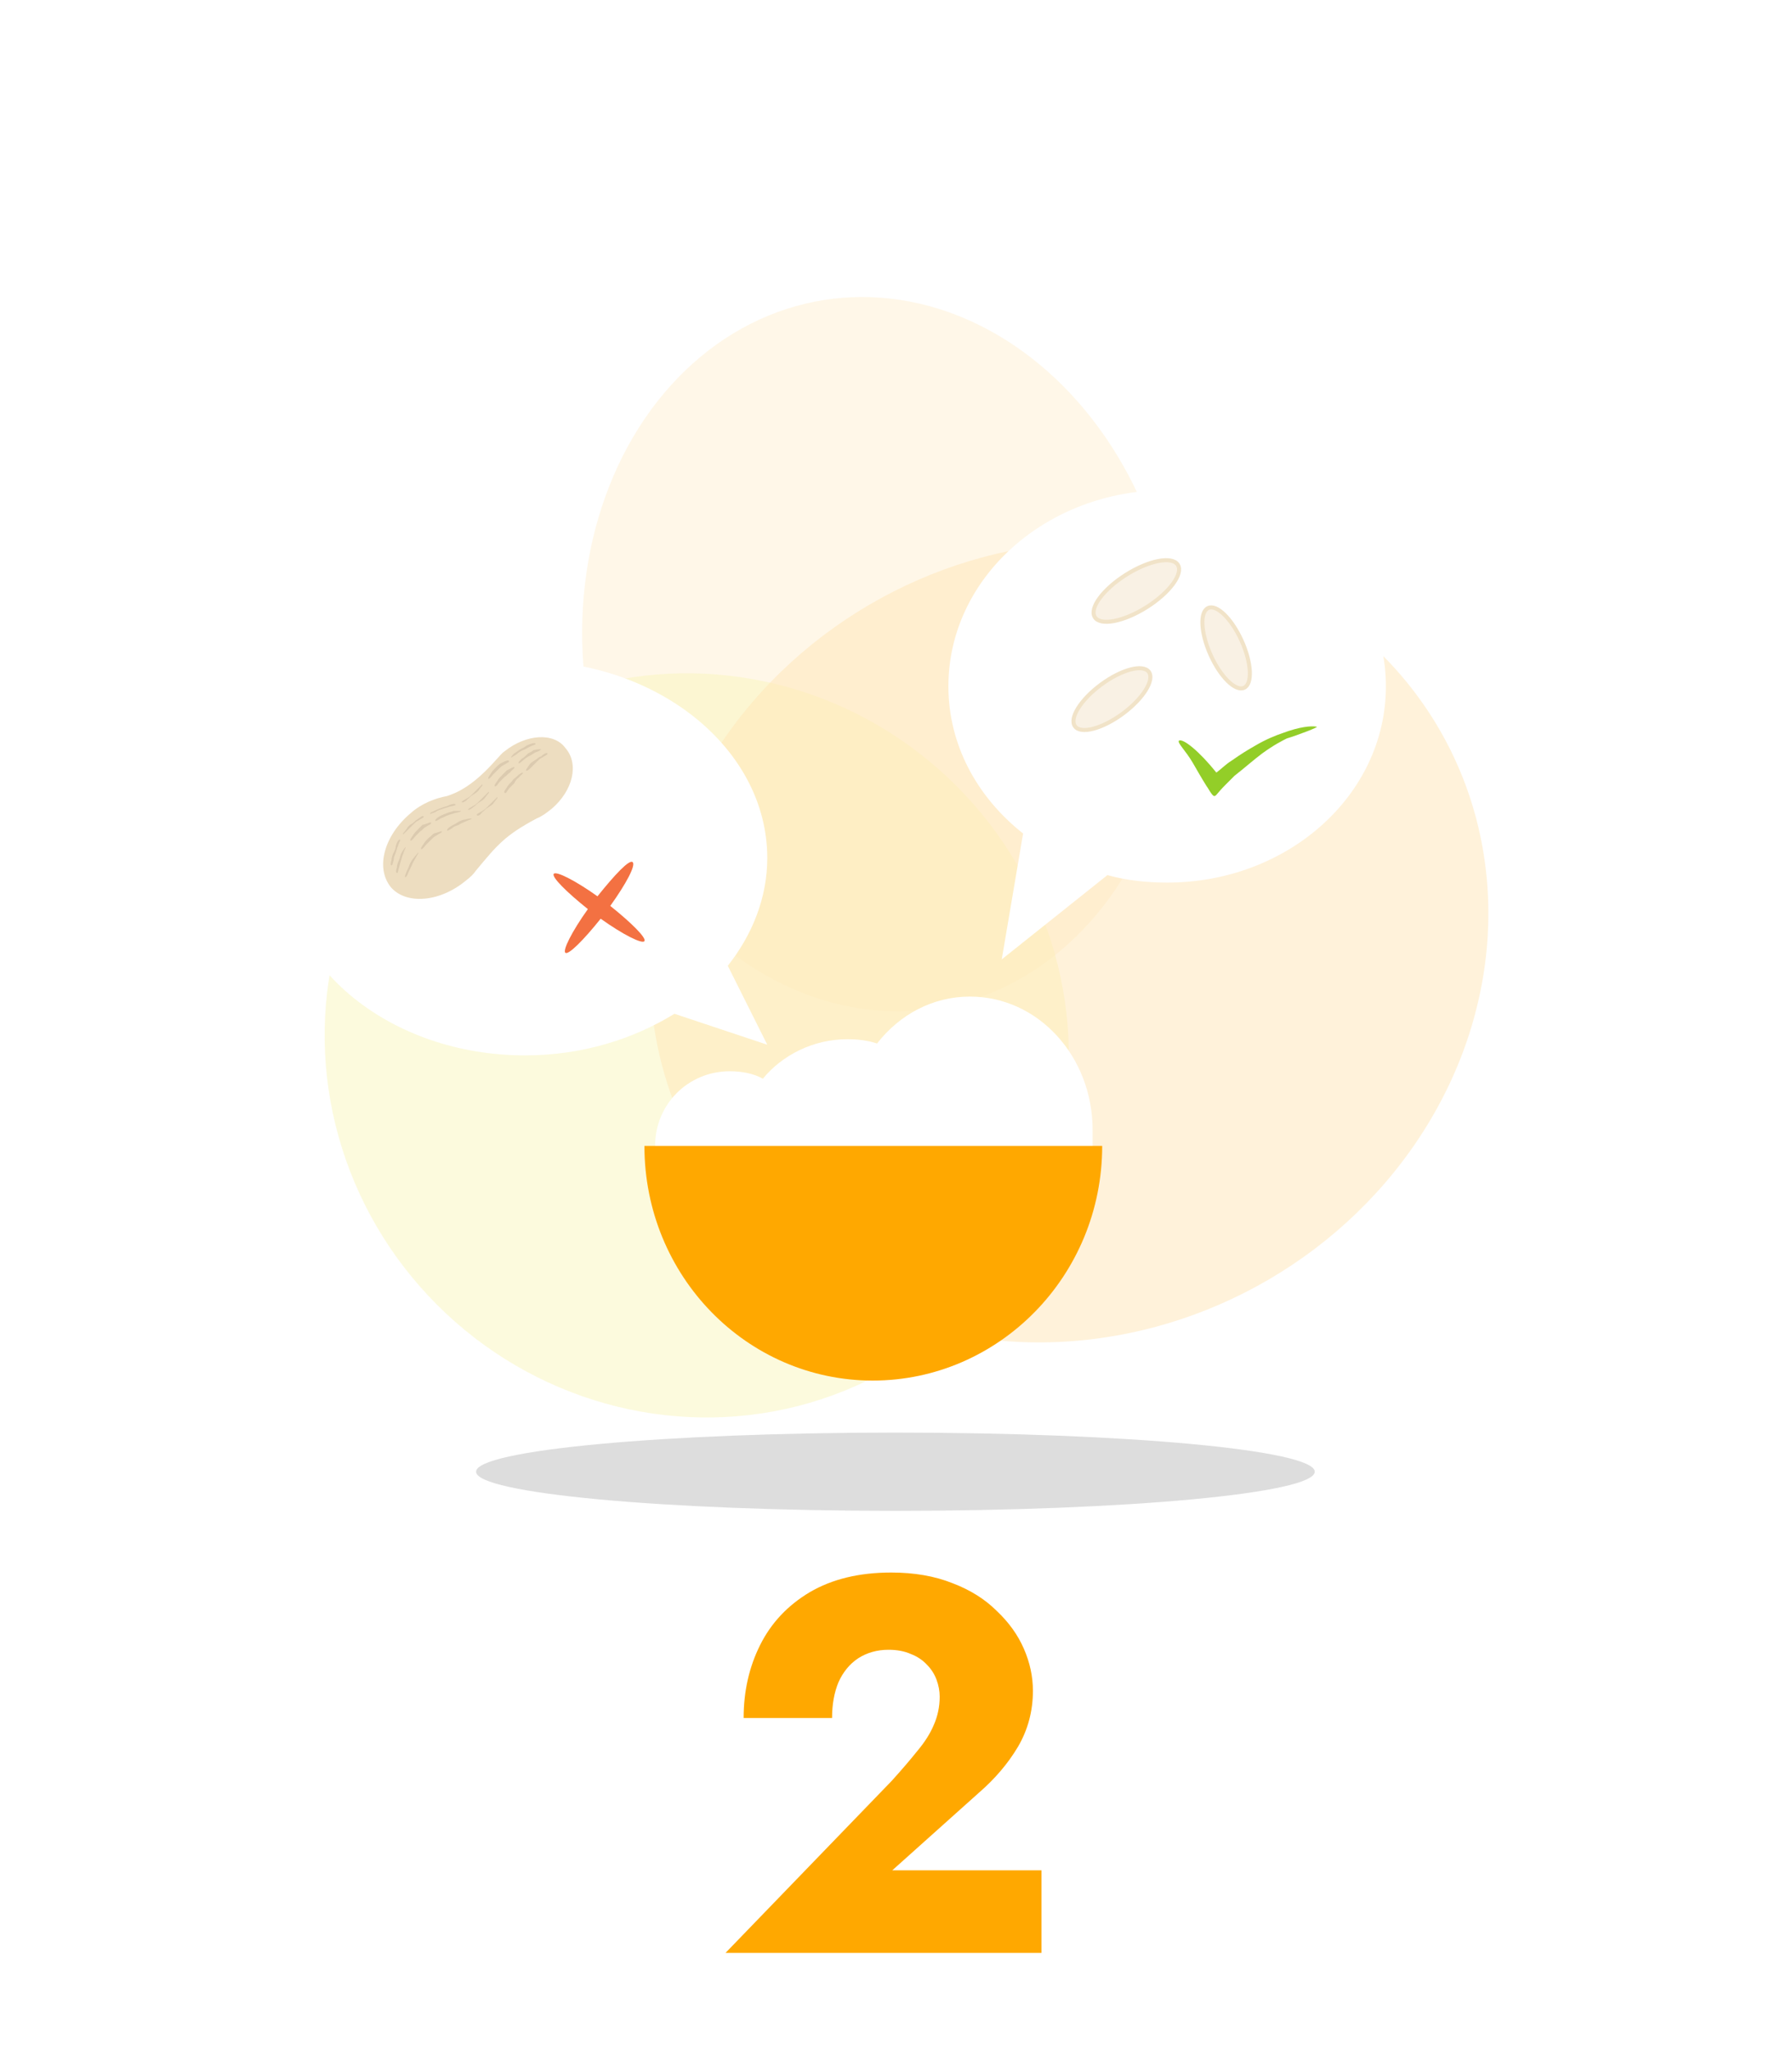
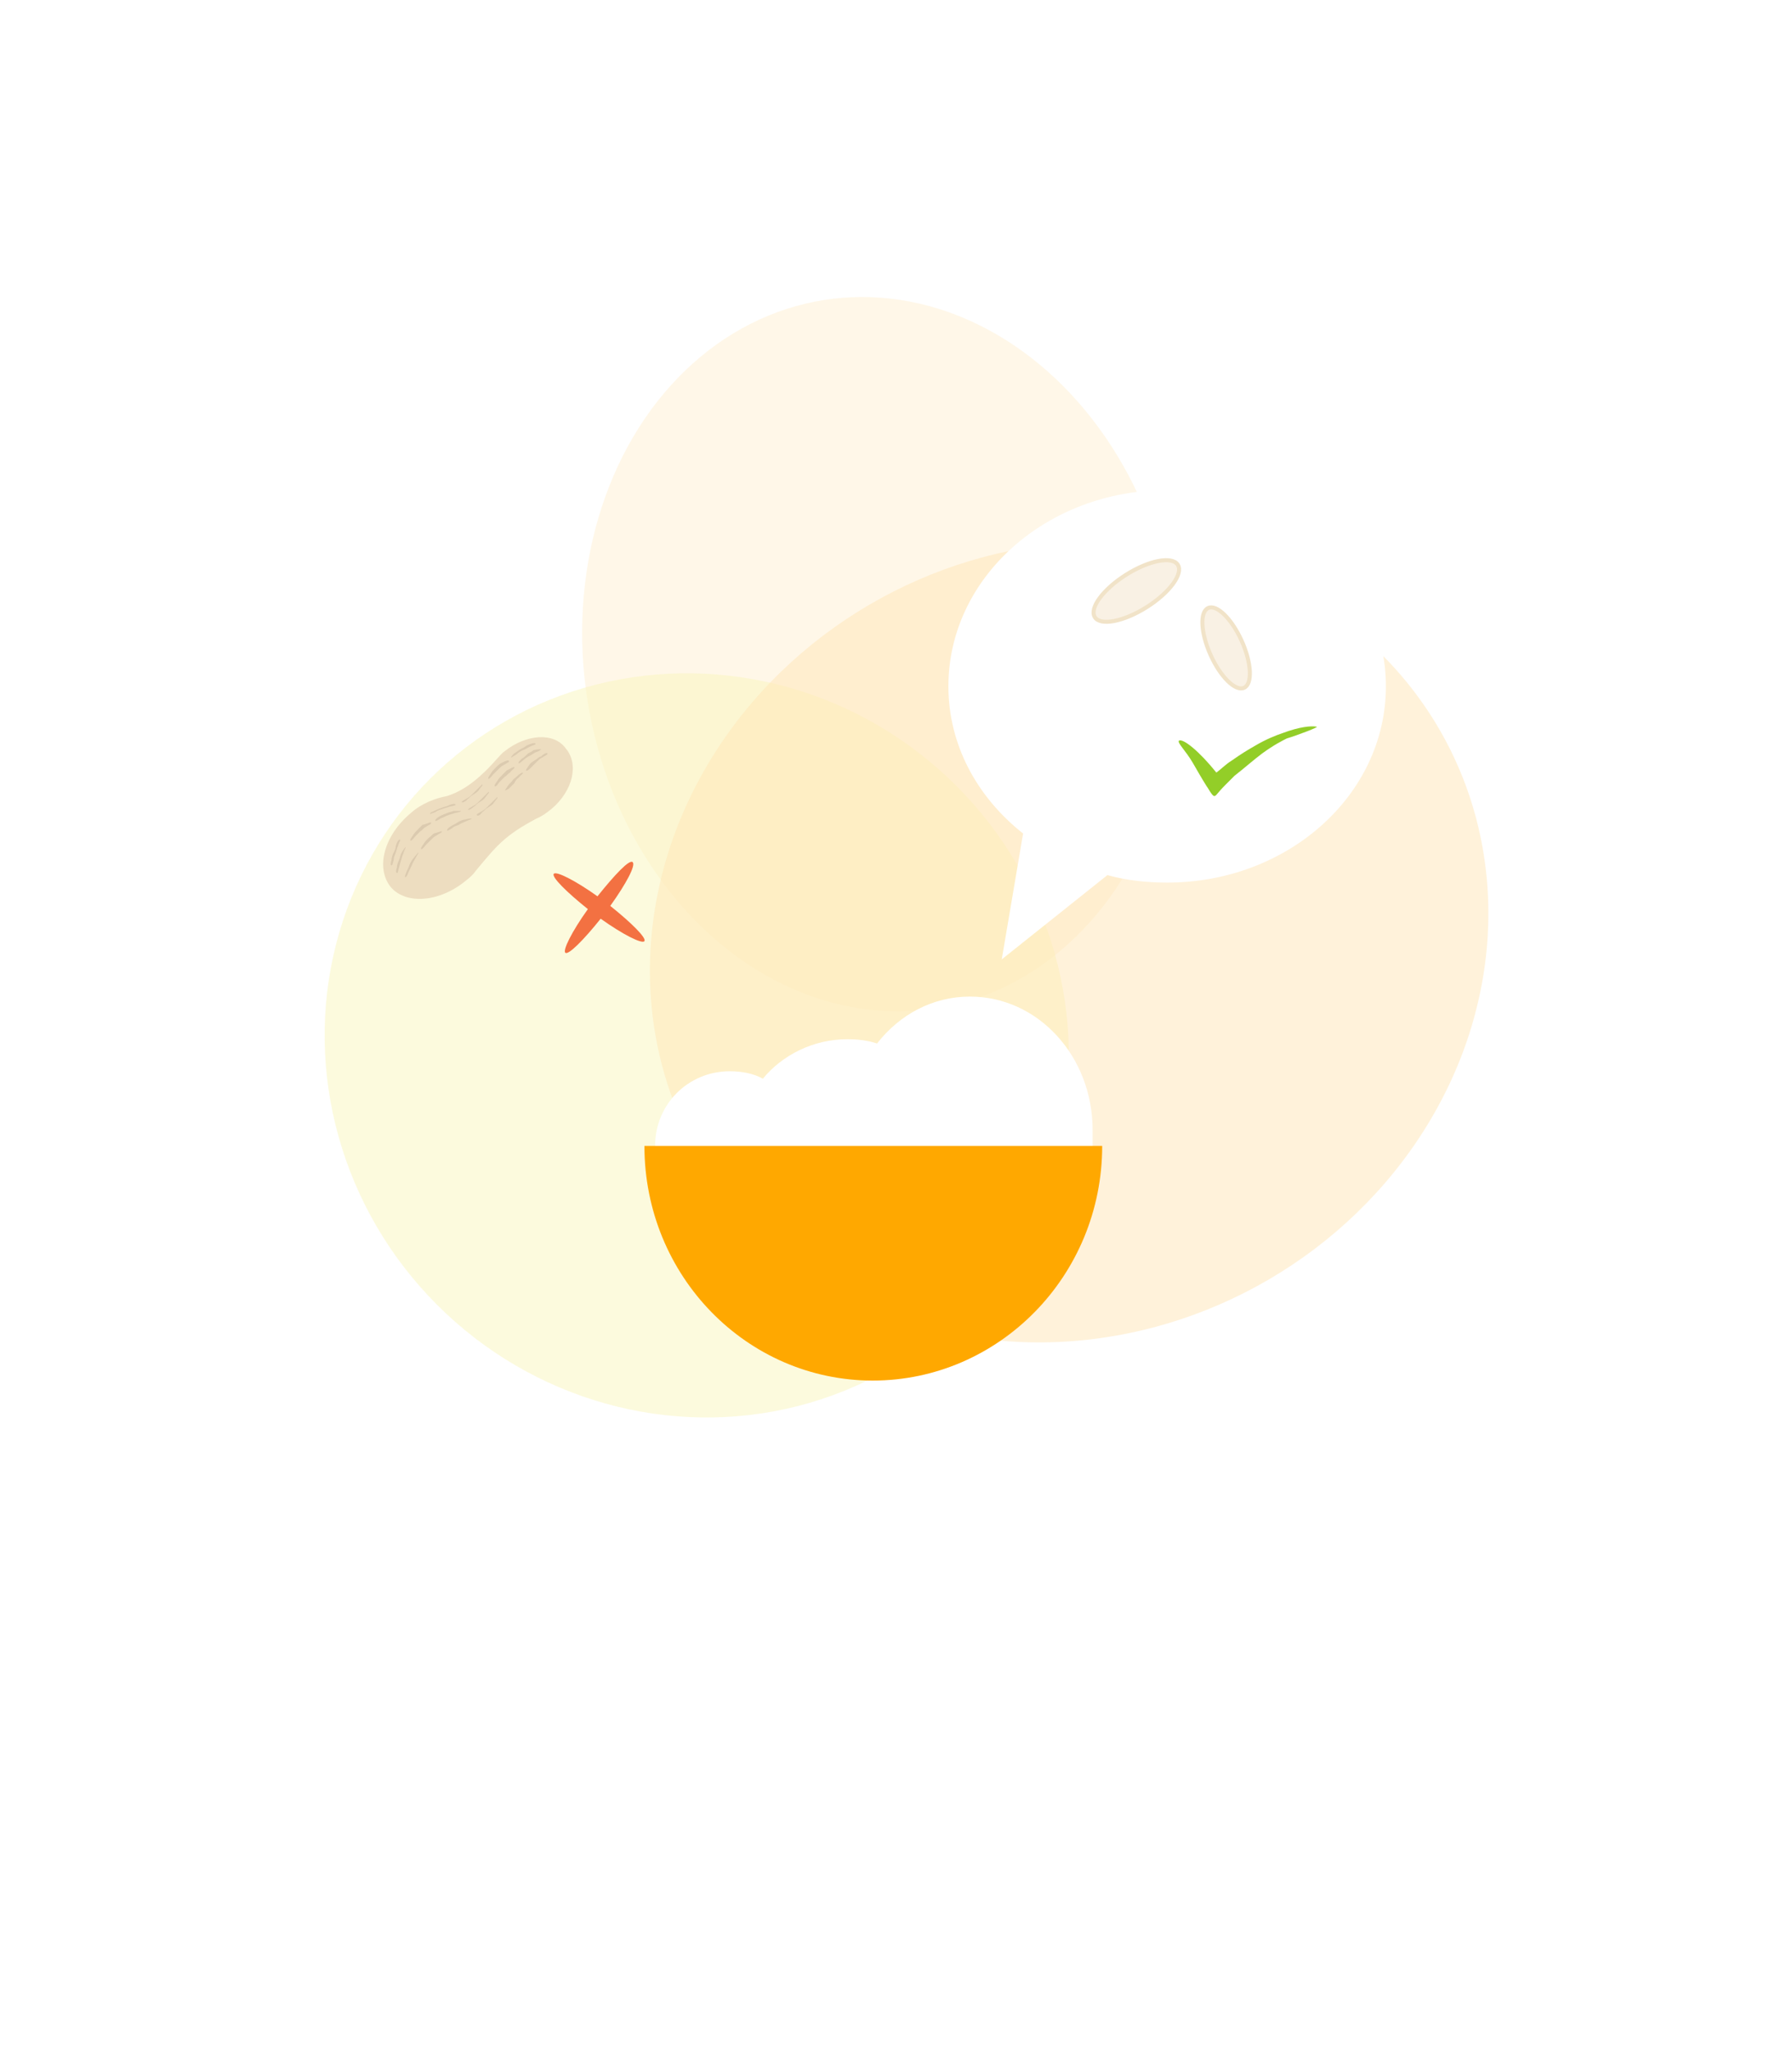
<svg xmlns="http://www.w3.org/2000/svg" width="222" height="254" viewBox="0 0 222 254" fill="none">
  <ellipse opacity="0.5" cx="109.021" cy="81.043" rx="36.692" ry="44.422" transform="rotate(170.949 109.021 81.043)" fill="#FFF0D3" />
  <ellipse opacity="0.5" cx="86.315" cy="129.51" rx="45.475" ry="46.712" transform="rotate(135 86.315 129.51)" fill="#FBF7BD" />
  <ellipse opacity="0.5" cx="132.449" cy="116.71" rx="52.899" ry="48.568" transform="rotate(151.358 132.449 116.71)" fill="#FFE6B7" />
  <g filter="url(#filter0_d_7846_34700)">
    <path d="M135.355 139.981C135.355 130.863 128.613 123.463 120.153 123.463C115.526 123.463 111.428 125.709 108.652 129.277C107.462 128.881 106.273 128.749 104.951 128.749C100.721 128.749 96.887 130.731 94.508 133.638C93.318 132.977 91.864 132.713 90.41 132.713C85.254 132.713 81.156 136.809 81.156 141.963V143.284H135.355V140.641C135.355 140.641 135.355 140.245 135.355 139.981Z" fill="white" />
    <path d="M108.123 171.034C123.722 171.034 136.544 158.084 136.544 141.963H79.834C79.834 158.084 92.524 171.034 108.123 171.034Z" fill="#FFA800" />
  </g>
  <g filter="url(#filter1_d_7846_34700)">
    <path d="M146.591 58.713C131.653 58.713 119.491 69.549 119.491 83.027C119.491 90.295 123.06 96.77 128.745 101.263L126.101 116.856L139.188 106.416C141.567 107.077 144.079 107.341 146.591 107.341C161.528 107.341 173.69 96.506 173.69 83.027C173.69 69.549 161.528 58.713 146.591 58.713Z" fill="white" />
  </g>
  <g filter="url(#filter2_d_7846_34700)">
-     <path d="M88.162 117.648C91.203 113.816 93.053 109.191 93.053 104.302C93.053 90.823 79.57 79.856 63.046 79.856C46.389 79.856 33.038 90.823 33.038 104.302C32.906 117.78 46.389 128.748 63.046 128.748C70.052 128.748 76.397 126.766 81.552 123.595L93.053 127.427L88.162 117.648Z" fill="white" />
-   </g>
+     </g>
  <path d="M163.114 90.031C162.454 89.899 160.999 90.031 158.884 90.824C158.091 91.088 156.769 91.617 155.447 92.409C154.522 92.938 153.861 93.335 152.539 94.26C151.878 94.656 151.085 95.449 150.688 95.713C148.573 93.07 146.591 91.484 146.062 91.749C145.797 92.013 146.855 92.938 147.78 94.524C148.309 95.449 148.838 96.374 149.499 97.431C149.631 97.563 150.16 98.62 150.424 98.62C150.688 98.62 150.688 98.356 151.878 97.167C152.143 96.902 152.539 96.506 152.936 96.109C154.125 95.184 155.315 94.127 156.373 93.335C157.827 92.277 158.884 91.749 159.413 91.484C160.735 91.088 163.511 90.031 163.114 90.031Z" fill="#93CE28" />
  <path d="M75.603 112.23C77.586 109.455 78.776 107.209 78.38 106.812C77.983 106.416 76.132 108.398 74.017 111.041C71.241 109.059 68.862 107.869 68.597 108.266C68.333 108.662 70.184 110.512 72.828 112.627C70.845 115.402 69.655 117.78 70.052 118.044C70.448 118.309 72.299 116.459 74.414 113.816C77.19 115.798 79.569 116.987 79.834 116.591C80.098 116.194 78.247 114.344 75.603 112.23Z" fill="#F37142" />
  <path d="M154.118 85.209C155.183 84.731 155.053 82.13 153.827 79.4C152.601 76.67 150.743 74.845 149.678 75.323C148.612 75.802 148.742 78.402 149.968 81.132C151.194 83.862 153.052 85.687 154.118 85.209Z" fill="#F9F1E4" stroke="#F1E3C8" stroke-width="0.5" />
-   <path d="M139.085 88.419C141.611 86.555 143.061 84.235 142.324 83.237C141.587 82.239 138.942 82.94 136.416 84.804C133.89 86.667 132.44 88.987 133.177 89.985C133.914 90.984 136.559 90.282 139.085 88.419Z" fill="#F9F1E4" stroke="#F1E3C8" stroke-width="0.5" />
  <path d="M142.041 75.228C144.881 73.438 146.616 71.085 145.915 69.974C145.214 68.863 142.343 69.414 139.503 71.205C136.662 72.996 134.928 75.348 135.629 76.459C136.33 77.57 139.2 77.019 142.041 75.228Z" fill="#F9F1E4" stroke="#F1E3C8" stroke-width="0.5" />
  <path d="M62.516 93.07C62.12 93.335 61.855 93.731 61.459 94.128C58.55 97.431 56.568 98.224 55.378 98.621C53.924 98.885 52.205 99.546 50.883 100.735C47.578 103.51 46.521 107.474 48.372 109.853C50.222 112.099 54.453 111.835 57.757 109.06C58.286 108.663 58.683 108.267 58.947 107.871C61.591 104.699 62.516 103.51 66.482 101.396C67.143 101.131 67.672 100.735 68.333 100.206C70.976 97.96 71.77 94.656 70.051 92.674C68.597 90.692 65.16 90.956 62.516 93.07Z" fill="#EDDDC0" />
  <path d="M49.561 104.039C49.693 104.039 49.429 104.304 49.297 104.832C49.164 105.096 49.164 105.229 49.032 105.625C48.9 106.021 48.768 106.154 48.768 106.55C48.636 106.946 48.636 107.211 48.503 107.211C48.371 107.211 48.371 106.946 48.503 106.55C48.503 106.286 48.636 105.889 48.768 105.625C48.9 105.361 49.032 105.096 49.032 104.832C49.164 104.304 49.429 103.907 49.561 104.039Z" fill="#DBCAAF" />
-   <path d="M52.47 101.131C52.602 101.263 52.205 101.395 51.809 101.659C51.544 101.792 51.412 101.924 51.148 102.188C50.883 102.452 50.751 102.584 50.487 102.849C50.222 103.113 49.958 103.377 49.958 103.377C49.826 103.245 50.09 103.113 50.355 102.717C50.487 102.452 50.751 102.188 51.016 102.056C51.28 101.924 51.412 101.659 51.676 101.527C52.073 101.263 52.337 100.999 52.47 101.131Z" fill="#DBCAAF" />
  <path d="M56.435 99.679C56.435 99.811 56.171 99.811 55.642 99.943C55.378 100.075 55.113 100.075 54.849 100.207C54.452 100.339 54.32 100.339 53.924 100.604C53.527 100.736 53.263 100.868 53.263 100.868C53.263 100.736 53.395 100.604 53.791 100.471C54.056 100.339 54.32 100.207 54.717 100.075C54.981 99.943 55.246 99.943 55.51 99.811C56.039 99.546 56.435 99.546 56.435 99.679Z" fill="#DBCAAF" />
  <path d="M57.228 99.412C57.096 99.28 57.492 99.148 57.889 98.884C58.153 98.752 58.286 98.62 58.55 98.355C58.814 98.091 58.947 97.959 59.211 97.695C59.475 97.43 59.74 97.166 59.74 97.166C59.872 97.298 59.608 97.43 59.343 97.827C59.211 98.091 58.947 98.223 58.55 98.487C58.286 98.62 58.153 98.884 57.889 99.016C57.757 99.28 57.36 99.412 57.228 99.412Z" fill="#DBCAAF" />
  <path d="M63.045 94.259C63.177 94.391 62.781 94.523 62.384 94.787C62.12 94.92 61.987 95.052 61.723 95.316C61.459 95.58 61.327 95.712 61.062 95.977C60.798 96.373 60.533 96.505 60.533 96.505C60.401 96.373 60.533 96.241 60.798 95.845C60.93 95.58 61.194 95.316 61.459 95.052C61.723 94.787 61.855 94.655 62.12 94.523C62.648 94.259 62.913 94.127 63.045 94.259Z" fill="#DBCAAF" />
  <path d="M66.35 92.145C66.35 92.278 66.086 92.278 65.557 92.542C65.292 92.674 65.16 92.806 64.764 92.938C64.499 93.07 64.235 93.203 63.971 93.467C63.574 93.731 63.31 93.863 63.31 93.863C63.31 93.731 63.442 93.599 63.706 93.335C63.971 93.203 64.235 92.938 64.499 92.806C64.764 92.674 65.028 92.542 65.16 92.41C65.953 92.013 66.35 92.013 66.35 92.145Z" fill="#DBCAAF" />
  <path d="M50.222 104.963C50.354 104.963 50.09 105.227 49.958 105.756C49.825 106.02 49.825 106.152 49.693 106.549C49.561 106.945 49.561 107.077 49.429 107.474C49.297 107.87 49.297 108.266 49.165 108.134C49.032 108.134 49.032 107.87 49.165 107.474C49.165 107.209 49.297 106.813 49.429 106.549C49.561 106.284 49.561 106.02 49.693 105.756C49.958 105.227 50.222 104.963 50.222 104.963Z" fill="#DBCAAF" />
  <path d="M53.395 101.925C53.527 102.057 53.13 102.189 52.734 102.453C52.469 102.585 52.337 102.85 52.073 102.982C51.808 103.246 51.676 103.378 51.412 103.643C51.147 104.039 50.883 104.171 50.883 104.171C50.751 104.039 50.883 103.907 51.147 103.51C51.279 103.246 51.544 102.982 51.808 102.718C52.073 102.453 52.205 102.321 52.337 102.189C52.998 102.057 53.262 101.793 53.395 101.925Z" fill="#DBCAAF" />
  <path d="M57.096 100.471C57.096 100.603 56.832 100.603 56.303 100.735C56.039 100.867 55.775 100.867 55.51 100.999C55.114 101.131 54.981 101.264 54.585 101.396C54.188 101.66 53.924 101.792 53.924 101.66C53.924 101.528 54.056 101.396 54.453 101.131C54.717 100.999 54.981 100.867 55.378 100.735C55.642 100.603 55.907 100.603 56.171 100.471C56.7 100.471 57.096 100.471 57.096 100.471Z" fill="#DBCAAF" />
  <path d="M58.022 100.338C57.89 100.206 58.286 100.074 58.683 99.81C58.947 99.677 59.08 99.545 59.344 99.281C59.608 99.017 59.74 98.885 60.005 98.62C60.269 98.356 60.534 98.092 60.534 98.092C60.666 98.224 60.401 98.356 60.137 98.752C60.005 99.017 59.74 99.149 59.344 99.413C59.08 99.545 58.947 99.81 58.683 99.942C58.419 100.206 58.154 100.338 58.022 100.338Z" fill="#DBCAAF" />
  <path d="M63.706 95.053C63.838 95.185 63.441 95.317 63.177 95.713C62.913 95.846 62.78 96.11 62.516 96.242C62.252 96.506 62.119 96.638 61.855 96.903C61.591 97.299 61.459 97.431 61.326 97.431C61.194 97.299 61.326 97.167 61.591 96.771C61.723 96.506 61.987 96.242 62.252 95.978C62.516 95.713 62.648 95.581 62.78 95.449C63.309 95.185 63.706 94.921 63.706 95.053Z" fill="#DBCAAF" />
  <path d="M67.01 92.807C67.01 92.939 66.746 93.071 66.349 93.203C66.085 93.335 65.953 93.467 65.689 93.6C65.424 93.732 65.16 93.864 64.895 94.128C64.499 94.392 64.367 94.657 64.234 94.525C64.234 94.392 64.367 94.26 64.631 93.996C64.895 93.864 65.16 93.6 65.424 93.335C65.689 93.203 65.953 93.071 66.085 92.939C66.614 92.807 67.01 92.807 67.01 92.807Z" fill="#DBCAAF" />
  <path d="M51.809 105.625C51.941 105.625 51.677 105.889 51.413 106.418C51.28 106.682 51.148 106.814 51.016 107.211C50.884 107.475 50.752 107.739 50.619 108.004C50.487 108.4 50.355 108.664 50.223 108.664C50.09 108.664 50.223 108.4 50.355 108.004C50.487 107.739 50.619 107.475 50.752 107.079C50.884 106.814 51.016 106.55 51.148 106.418C51.545 105.889 51.809 105.625 51.809 105.625Z" fill="#DBCAAF" />
  <path d="M54.717 102.98C54.849 103.113 54.452 103.245 54.056 103.509C53.791 103.641 53.659 103.773 53.395 104.038C53.13 104.302 52.998 104.434 52.734 104.698C52.47 105.095 52.205 105.227 52.205 105.227C52.073 105.095 52.205 104.963 52.47 104.566C52.602 104.302 52.866 104.038 53.13 103.773C53.395 103.641 53.527 103.377 53.791 103.245C54.32 103.113 54.585 102.98 54.717 102.98Z" fill="#DBCAAF" />
  <path d="M58.418 101.396C58.418 101.529 58.154 101.529 57.625 101.793C57.361 101.925 57.229 101.925 56.832 102.189C56.568 102.321 56.303 102.321 56.039 102.586C55.642 102.85 55.378 102.982 55.378 102.85C55.378 102.718 55.51 102.586 55.907 102.321C56.171 102.189 56.435 102.057 56.832 101.793C57.096 101.661 57.361 101.529 57.625 101.529C58.022 101.396 58.286 101.396 58.418 101.396Z" fill="#DBCAAF" />
  <path d="M59.08 100.998C58.947 100.866 59.344 100.734 59.741 100.47C60.005 100.338 60.137 100.206 60.402 99.941C60.666 99.677 60.798 99.545 61.062 99.281C61.327 99.016 61.591 98.752 61.591 98.752C61.724 98.884 61.459 99.016 61.195 99.413C61.062 99.677 60.798 99.809 60.402 100.073C60.137 100.206 60.005 100.47 59.741 100.602C59.476 100.998 59.212 101.131 59.08 100.998Z" fill="#DBCAAF" />
-   <path d="M64.763 95.713C64.895 95.845 64.499 95.977 64.234 96.374C63.97 96.506 63.838 96.77 63.705 97.034C63.441 97.299 63.309 97.431 63.044 97.695C62.78 98.091 62.648 98.356 62.516 98.224C62.383 98.091 62.516 97.959 62.78 97.563C62.912 97.299 63.177 97.034 63.441 96.77C63.573 96.506 63.838 96.374 63.97 96.242C64.366 95.845 64.631 95.713 64.763 95.713Z" fill="#DBCAAF" />
+   <path d="M64.763 95.713C64.895 95.845 64.499 95.977 64.234 96.374C63.97 96.506 63.838 96.77 63.705 97.034C63.441 97.299 63.309 97.431 63.044 97.695C62.383 98.091 62.516 97.959 62.78 97.563C62.912 97.299 63.177 97.034 63.441 96.77C63.573 96.506 63.838 96.374 63.97 96.242C64.366 95.845 64.631 95.713 64.763 95.713Z" fill="#DBCAAF" />
  <path d="M67.804 93.335C67.936 93.467 67.54 93.599 67.143 93.863C66.879 93.995 66.746 94.128 66.482 94.392C66.218 94.656 66.085 94.788 65.821 95.053C65.557 95.317 65.292 95.581 65.16 95.449C65.16 95.317 65.292 95.185 65.557 94.788C65.689 94.524 65.953 94.392 66.35 94.128C66.614 93.995 66.746 93.731 67.011 93.731C67.407 93.335 67.804 93.203 67.804 93.335Z" fill="#DBCAAF" />
-   <path d="M110.928 187.173C139.618 187.173 162.876 185.003 162.876 182.326C162.876 179.65 139.618 177.48 110.928 177.48C82.238 177.48 58.98 179.65 58.98 182.326C58.98 185.003 82.238 187.173 110.928 187.173Z" fill="#DDDDDD" />
-   <path d="M89.88 241.939L110.472 220.621C111.704 219.257 112.76 218.025 113.64 216.925C114.564 215.825 115.246 214.747 115.686 213.691C116.17 212.591 116.412 211.425 116.412 210.193C116.412 209.489 116.28 208.785 116.016 208.081C115.752 207.377 115.356 206.761 114.828 206.233C114.3 205.661 113.64 205.221 112.848 204.913C112.056 204.561 111.132 204.385 110.076 204.385C108.668 204.385 107.414 204.737 106.314 205.441C105.258 206.145 104.444 207.135 103.872 208.411C103.344 209.687 103.08 211.161 103.08 212.833H92.124C92.124 209.533 92.806 206.519 94.17 203.791C95.534 201.063 97.58 198.885 100.308 197.257C103.08 195.629 106.446 194.815 110.406 194.815C113.266 194.815 115.796 195.255 117.996 196.135C120.196 196.971 122.022 198.115 123.474 199.567C124.97 200.975 126.092 202.537 126.84 204.253C127.588 205.969 127.962 207.707 127.962 209.467C127.962 211.975 127.346 214.285 126.114 216.397C124.882 218.465 123.276 220.357 121.296 222.073L110.538 231.709H129.018V241.939H89.88Z" fill="#FFA800" />
  <defs>
    <filter id="filter0_d_7846_34700" x="76.834" y="120.463" width="62.71" height="53.572" filterUnits="userSpaceOnUse" color-interpolation-filters="sRGB">
      <feFlood flood-opacity="0" result="BackgroundImageFix" />
      <feColorMatrix in="SourceAlpha" type="matrix" values="0 0 0 0 0 0 0 0 0 0 0 0 0 0 0 0 0 0 127 0" result="hardAlpha" />
      <feOffset />
      <feGaussianBlur stdDeviation="1.5" />
      <feComposite in2="hardAlpha" operator="out" />
      <feColorMatrix type="matrix" values="0 0 0 0 0 0 0 0 0 0 0 0 0 0 0 0 0 0 0.25 0" />
      <feBlend mode="normal" in2="BackgroundImageFix" result="effect1_dropShadow_7846_34700" />
      <feBlend mode="normal" in="SourceGraphic" in2="effect1_dropShadow_7846_34700" result="shape" />
    </filter>
    <filter id="filter1_d_7846_34700" x="110.491" y="53.713" width="68.198" height="72.143" filterUnits="userSpaceOnUse" color-interpolation-filters="sRGB">
      <feFlood flood-opacity="0" result="BackgroundImageFix" />
      <feColorMatrix in="SourceAlpha" type="matrix" values="0 0 0 0 0 0 0 0 0 0 0 0 0 0 0 0 0 0 127 0" result="hardAlpha" />
      <feOffset dx="-2" dy="2" />
      <feGaussianBlur stdDeviation="3.5" />
      <feComposite in2="hardAlpha" operator="out" />
      <feColorMatrix type="matrix" values="0 0 0 0 0 0 0 0 0 0 0 0 0 0 0 0 0 0 0.25 0" />
      <feBlend mode="normal" in2="BackgroundImageFix" result="effect1_dropShadow_7846_34700" />
      <feBlend mode="normal" in="SourceGraphic" in2="effect1_dropShadow_7846_34700" result="shape" />
    </filter>
    <filter id="filter2_d_7846_34700" x="28.037" y="74.856" width="74.016" height="62.893" filterUnits="userSpaceOnUse" color-interpolation-filters="sRGB">
      <feFlood flood-opacity="0" result="BackgroundImageFix" />
      <feColorMatrix in="SourceAlpha" type="matrix" values="0 0 0 0 0 0 0 0 0 0 0 0 0 0 0 0 0 0 127 0" result="hardAlpha" />
      <feOffset dx="2" dy="2" />
      <feGaussianBlur stdDeviation="3.5" />
      <feComposite in2="hardAlpha" operator="out" />
      <feColorMatrix type="matrix" values="0 0 0 0 0 0 0 0 0 0 0 0 0 0 0 0 0 0 0.25 0" />
      <feBlend mode="normal" in2="BackgroundImageFix" result="effect1_dropShadow_7846_34700" />
      <feBlend mode="normal" in="SourceGraphic" in2="effect1_dropShadow_7846_34700" result="shape" />
    </filter>
  </defs>
</svg>